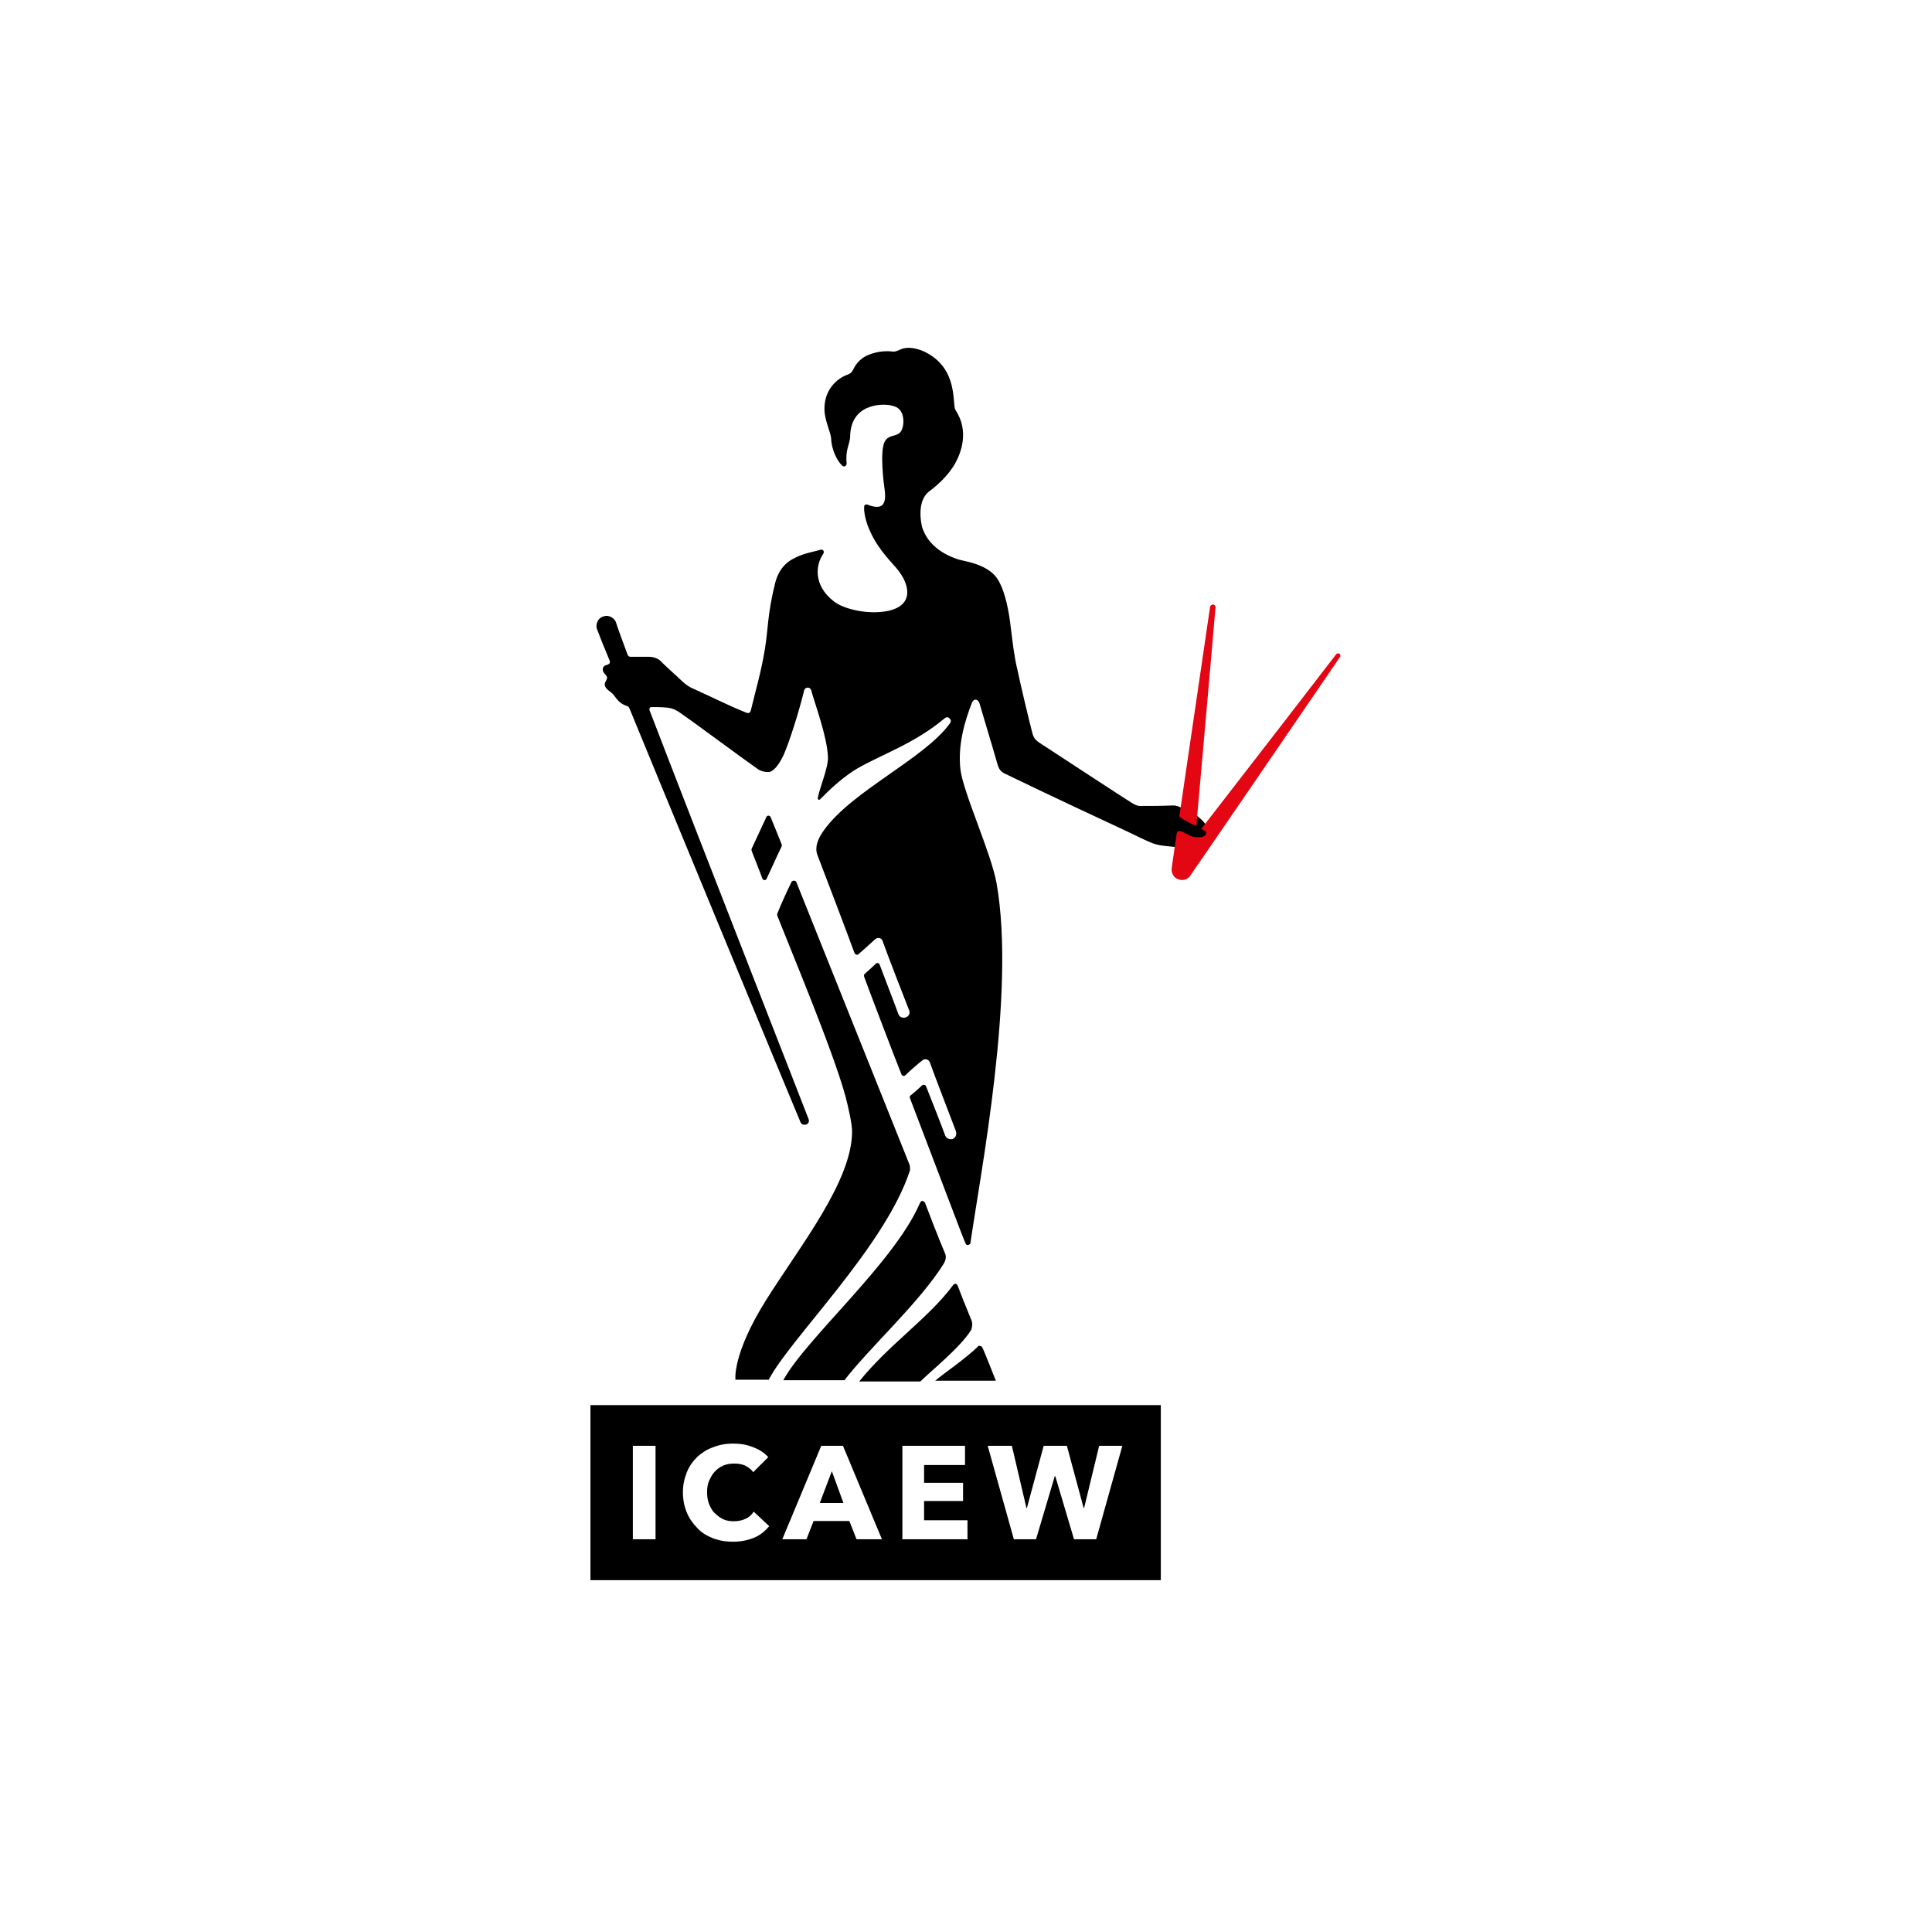
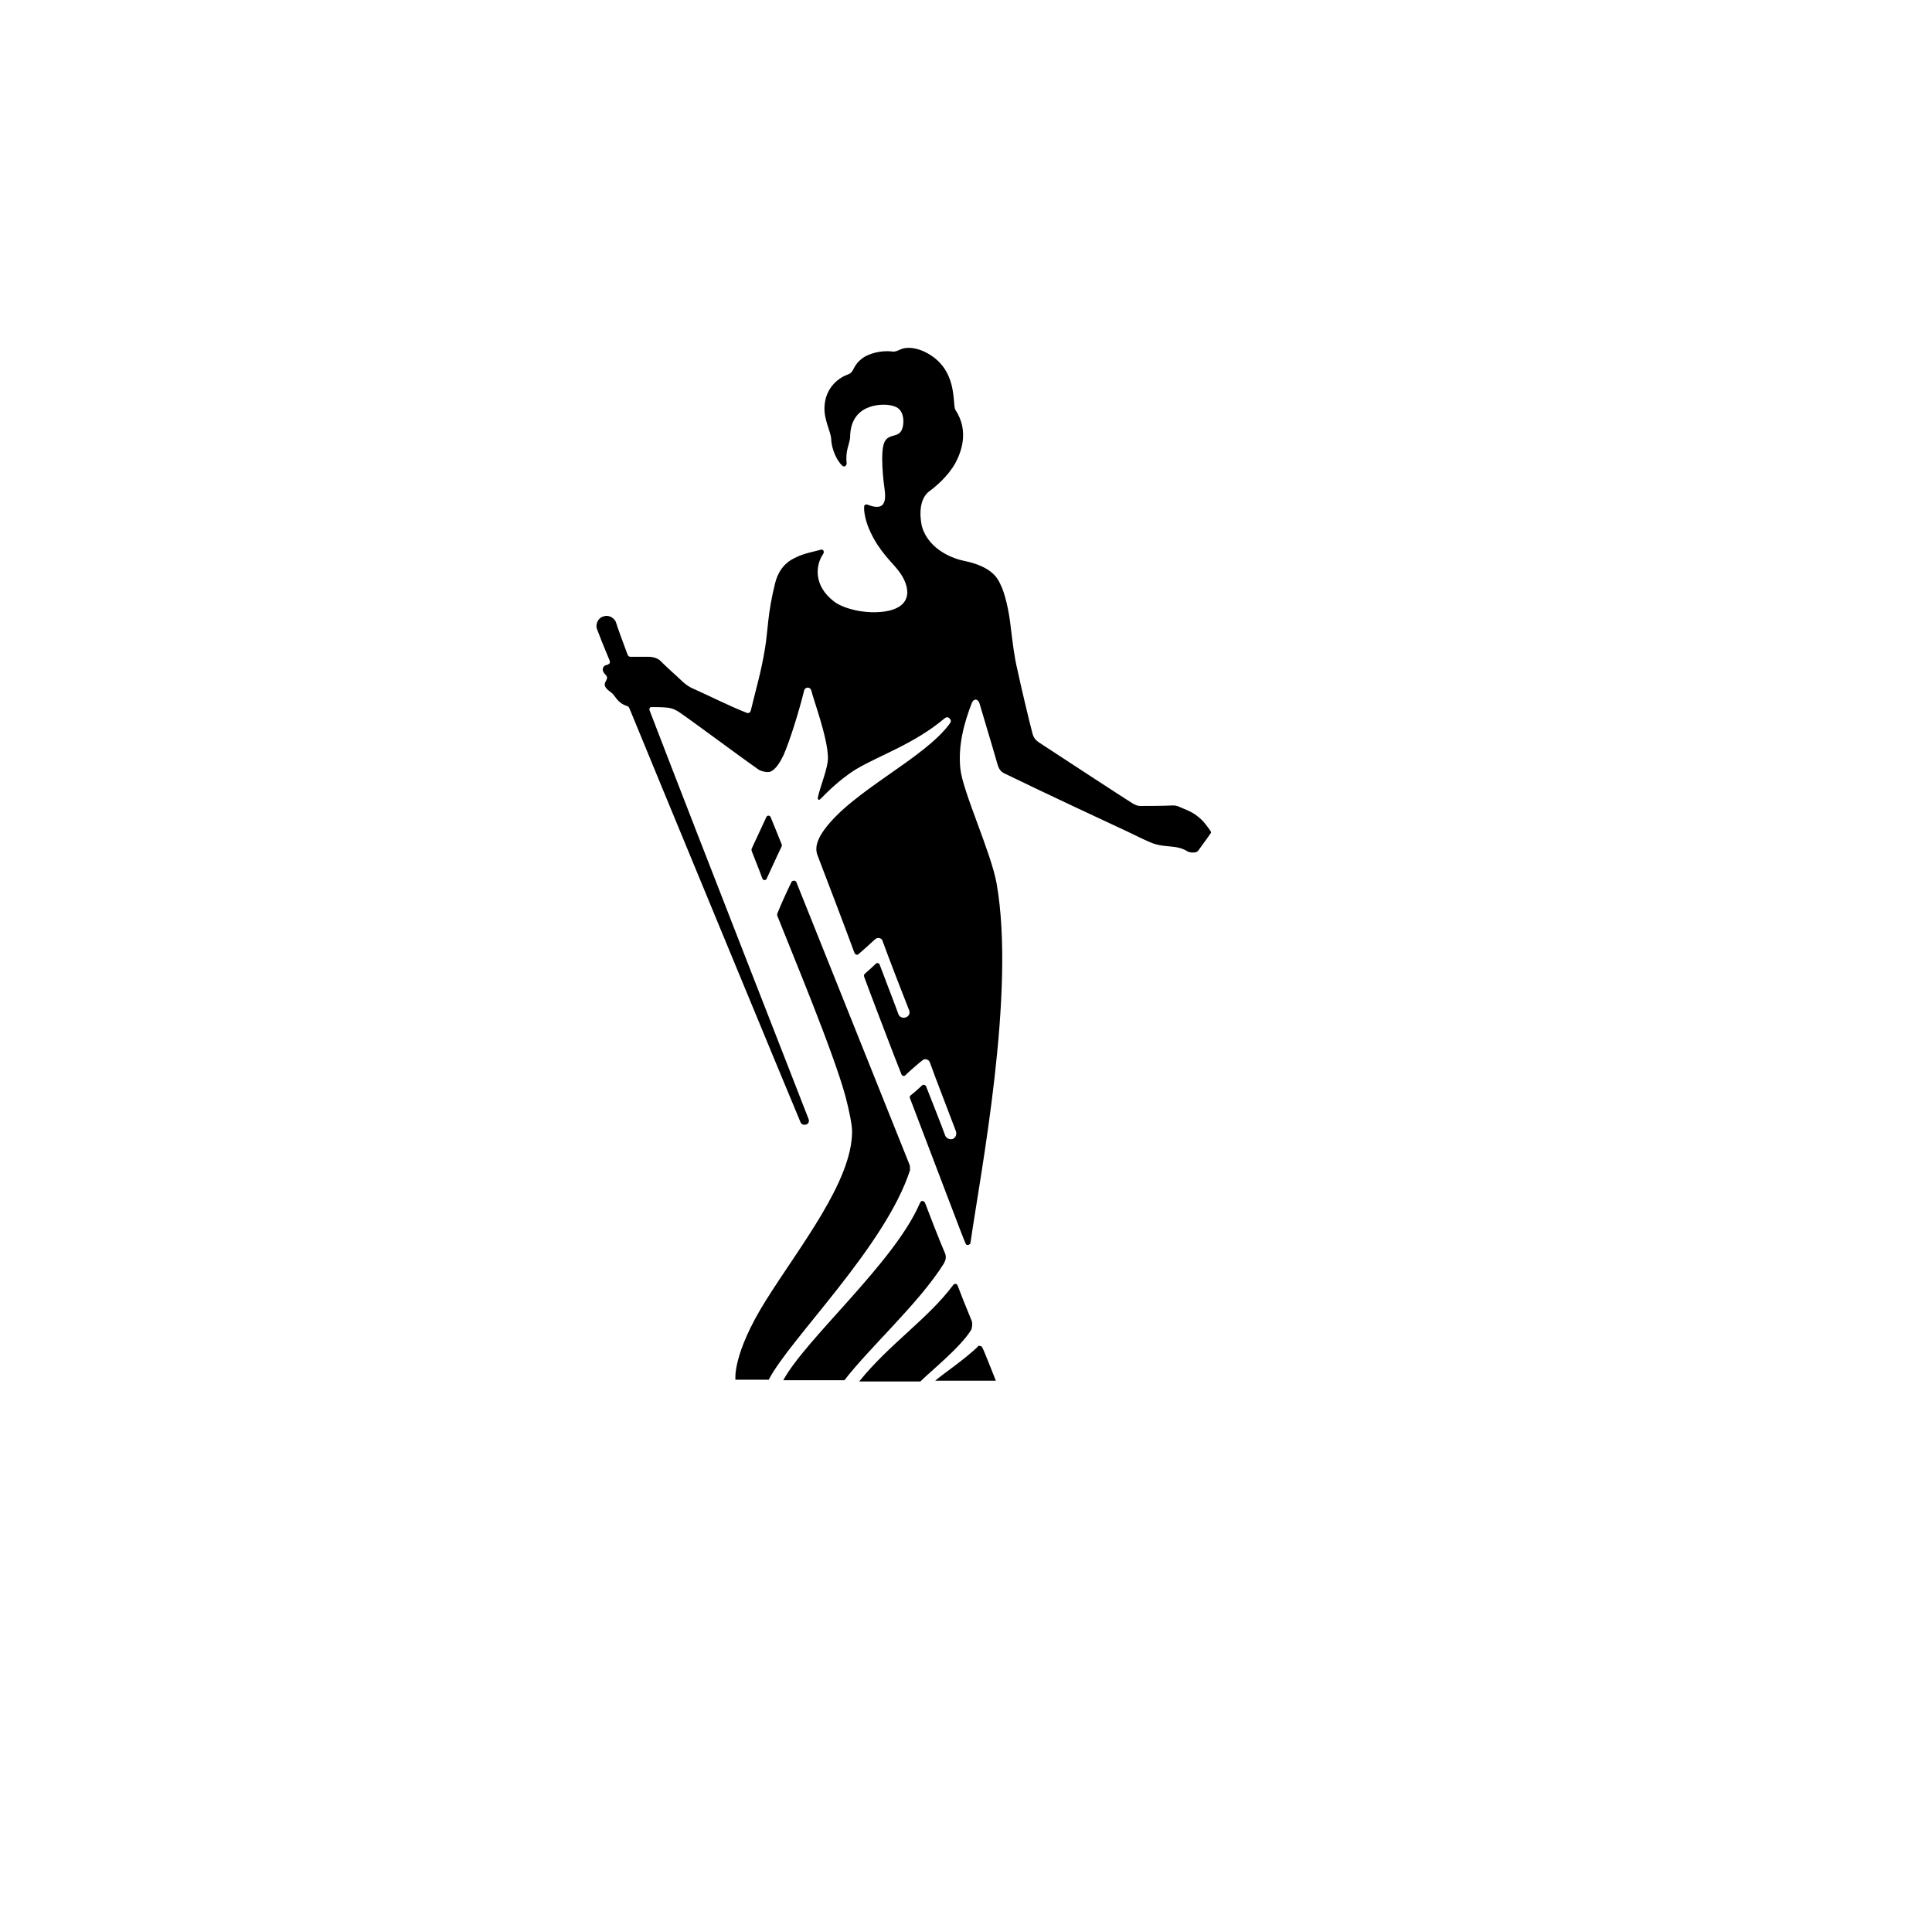
- <svg xmlns="http://www.w3.org/2000/svg" xmlns:ns1="http://www.serif.com/" width="100%" height="100%" viewBox="0 0 501 500" version="1.1" xml:space="preserve" style="fill-rule:evenodd;clip-rule:evenodd;stroke-linejoin:round;stroke-miterlimit:2;">
-   <rect id="ACOA-Partner---ICAEW" ns1:id="ACOA Partner - ICAEW" x="0.358" y="0" width="500" height="500" style="fill:none;" />
+ <svg xmlns="http://www.w3.org/2000/svg" width="100%" height="100%" viewBox="0 0 501 500" version="1.1" xml:space="preserve" style="fill-rule:evenodd;clip-rule:evenodd;stroke-linejoin:round;stroke-miterlimit:2;">
  <path d="M202.733,219.049c-0.256,-0.639 -2.622,-6.522 -2.877,-7.098c-0.128,-0.127 -0.128,-0.383 -0.384,-0.383c-0.256,-0.128 -0.64,-0 -0.767,0.383c-1.151,2.494 -2.75,5.883 -3.773,8.121c-0.128,0.256 -0,0.384 -0,0.64c0.895,2.366 2.11,5.243 2.749,7.098c0.256,0.639 1.024,0.511 1.151,-0c0.384,-0.767 2.622,-5.755 3.773,-8.121c0.128,-0.128 0.128,-0.384 0.128,-0.64m35.746,93.105c-6.651,15.347 -29.479,34.978 -35.362,45.785l15.858,-0c6.651,-8.633 19.376,-20.015 25.77,-30.247c0.512,-0.895 0.64,-1.726 0.384,-2.493c-1.471,-3.389 -4.86,-12.15 -5.244,-13.237c-0.255,-0.512 -0.639,-0.512 -0.895,-0.512c-0.384,0.256 -0.384,0.576 -0.511,0.704m13.492,30.374c-1.151,-2.75 -3.389,-8.377 -3.645,-9.144c-0.128,-0.256 -0.256,-0.384 -0.384,-0.384c-0.255,-0.128 -0.639,-0 -0.767,0.256c-6.522,8.76 -16.626,15.347 -24.363,25.002l15.858,0c2.622,-2.621 10.615,-9.016 13.237,-13.492c0.192,-0.831 0.32,-1.471 0.064,-2.238m-16.114,-40.478c-0.384,-1.023 -29.223,-72.897 -29.351,-73.281c-0,-0.128 -0.256,-0.384 -0.64,-0.384c-0.255,0 -0.511,0.128 -0.639,0.384c-1.279,2.622 -2.75,5.883 -3.645,8.121c0,0.128 -0.128,0.384 0,0.64c3.645,9.272 14.388,34.85 17.649,46.744c1.023,3.9 1.726,7.481 1.726,9.144c0,12.981 -13.62,29.862 -22.38,43.866c-8.761,14.004 -7.866,20.527 -7.866,20.527l8.633,-0c5.371,-10.487 30.246,-34.531 36.641,-54.354c-0,-0.383 -0,-1.023 -0.128,-1.407m17.649,47.256c-3.901,3.645 -8.505,6.65 -10.999,8.761l15.731,-0c-0,-0 -3.134,-7.994 -3.517,-8.633c-0.128,-0.256 -0.384,-0.384 -0.64,-0.384c-0.32,-0.128 -0.447,0 -0.575,0.256m57.87,-136.907c-1.598,-1.471 -2.749,-1.982 -4.604,-2.75c-1.279,-0.511 -1.471,-0.767 -2.622,-0.767c-3.005,0.128 -6.01,0.128 -7.865,0.128c-0.767,-0 -1.279,0.128 -2.75,-0.767c-1.47,-0.896 -16.753,-10.871 -23.276,-15.155c-1.151,-0.768 -2.238,-1.279 -2.621,-3.262c-0.64,-2.366 -3.006,-12.277 -3.773,-15.986c-0.895,-3.645 -1.279,-7.354 -1.727,-10.871c-0.511,-4.86 -1.598,-9.272 -2.749,-11.51c-0.768,-1.726 -2.494,-4.604 -9.4,-6.011c-2.622,-0.511 -9.017,-2.749 -10.871,-8.76c-0.256,-0.895 -1.471,-6.778 1.854,-9.272c1.727,-1.279 4.86,-3.901 6.779,-7.354c1.278,-2.366 3.772,-8.121 -0,-13.748c-0.896,-1.599 0.895,-10.871 -8.121,-15.155c-1.983,-0.896 -4.221,-1.279 -5.883,-0.64c-0.896,0.384 -1.599,0.768 -2.366,0.64c-3.134,-0.384 -6.011,0.639 -7.354,1.47c-1.727,1.151 -2.366,2.366 -2.878,3.39c-0.383,0.639 -0.639,0.895 -1.726,1.278c-2.238,0.896 -5.499,3.517 -5.627,8.377c-0.128,3.134 1.598,6.267 1.726,7.993c0.128,3.262 1.727,6.011 2.878,7.098c0.255,0.256 0.767,0.256 0.895,0c0.256,-0.255 0.256,-0.511 0.256,-0.639c-0.384,-3.261 0.767,-4.988 0.895,-6.65c-0,-5.244 2.877,-7.226 5.243,-7.994c1.855,-0.639 4.732,-0.767 6.523,0c1.854,0.768 2.238,3.006 1.982,4.732c-0.128,0.64 -0.256,1.599 -1.151,2.238c-1.151,0.768 -2.749,0.384 -3.645,2.111c-1.279,2.494 -0.256,10.743 0,12.405c0.256,1.982 0.128,3.133 -0.511,3.901c-0.768,0.895 -2.366,0.639 -3.901,-0c-0.128,-0 -0.256,-0.128 -0.512,-0c-0.255,-0 -0.383,0.256 -0.383,0.511c-0.128,1.279 0.383,4.029 1.598,6.523c2.239,4.987 6.011,8.377 7.098,9.847c2.878,3.517 4.477,9.017 -2.238,10.615c-4.987,1.151 -11.51,-0.256 -14.26,-2.366c-5.499,-4.22 -4.731,-9.528 -2.877,-12.277c0.256,-0.384 0.256,-0.64 0.128,-0.895c-0.128,-0.256 -0.512,-0.384 -0.768,-0.256c-1.726,0.511 -4.348,0.895 -6.65,2.11c-2.238,1.023 -4.22,3.005 -5.115,6.522c-1.983,7.866 -1.855,12.278 -2.622,16.882c-1.023,6.267 -2.238,10.103 -3.645,15.986c-0.128,0.64 -0.512,1.023 -1.151,0.768c-4.988,-1.983 -9.272,-4.221 -13.876,-6.267c-0.64,-0.256 -1.727,-0.895 -2.622,-1.727c-2.366,-2.238 -3.901,-3.517 -6.011,-5.627c-0.639,-0.511 -1.726,-0.895 -2.877,-0.895l-4.732,0c-0.384,0 -0.64,-0.256 -0.768,-0.639c-1.151,-3.006 -2.749,-7.482 -3.005,-8.377c-0.256,-0.768 -1.599,-1.983 -3.133,-1.471c-1.599,0.384 -2.239,2.238 -1.727,3.389c0.256,0.767 1.982,5.116 3.261,8.121c0,0.128 0.128,0.384 0,0.64c-0.128,0.127 -0.256,0.255 -0.511,0.383c-0.64,0.128 -1.279,0.384 -1.279,1.279c-0,1.151 1.471,1.471 1.023,2.494c-0.128,0.384 -0.384,0.64 -0.512,1.151c-0.128,0.767 0.512,1.471 1.599,2.238c1.151,0.767 1.471,2.622 4.029,3.517c0.383,0.128 0.511,0.128 0.767,0.64c3.773,9.272 43.227,104.742 44.378,107.364c0.256,0.639 1.023,0.767 1.599,0.511c0.575,-0.255 0.639,-0.895 0.511,-1.279c-1.279,-3.389 -27.88,-71.235 -41.245,-106.021c0,0 -0.128,-0.256 0,-0.639c0.128,-0.256 0.384,-0.256 0.512,-0.256c1.023,-0 2.622,-0 3.901,0.128c1.598,0.128 2.621,0.767 3.389,1.279c4.348,3.005 15.73,11.51 20.398,14.771c0.768,0.512 2.494,0.895 3.261,0.512c1.279,-0.64 2.366,-2.366 3.262,-4.221c1.598,-3.645 4.028,-11.382 5.371,-16.881c0.128,-0.384 0.512,-0.64 0.895,-0.64c0.384,0 0.768,0.256 0.896,0.64c0.639,2.621 4.22,12.149 4.348,17.393c0.128,2.622 -1.982,7.481 -2.622,10.487c0,0.128 0,0.383 0.128,0.511c0.128,0.128 0.256,0.128 0.512,-0.128c0.511,-0.383 4.22,-4.604 9.272,-7.737c6.394,-3.773 15.027,-6.522 23.02,-13.237c0.511,-0.383 1.023,-0.255 1.279,0.128c0.384,0.384 0.384,0.768 -0,1.279c-6.65,9.144 -25.259,17.393 -32.612,27.625c-2.622,3.644 -1.983,5.627 -1.727,6.394c1.471,3.773 7.738,20.271 9.656,25.514c0.128,0.256 0.639,0.64 1.023,0.256c0.895,-0.767 3.261,-2.877 4.348,-3.901c0.768,-0.639 1.727,-0.127 1.855,0.384c1.151,3.261 5.883,15.475 6.906,18.033c0.384,0.895 -0.128,1.598 -0.767,1.854c-0.64,0.256 -1.599,0.128 -1.983,-0.767c-0.639,-1.855 -3.9,-10.232 -4.86,-12.853c-0.128,-0.384 -0.639,-0.64 -1.023,-0.256c-0.639,0.639 -1.854,1.726 -2.877,2.622c-0.128,0.128 -0.256,0.383 -0.128,0.767c0.383,1.151 8.505,22.509 9.656,25.258c0.127,0.384 0.639,0.64 1.023,0.256c0.895,-0.895 3.9,-3.517 4.476,-3.9c0.384,-0.384 1.471,-0.384 1.854,0.511c1.151,3.261 5.755,15.155 6.778,17.905c0.256,0.767 0,1.598 -0.767,1.982c-0.639,0.256 -1.599,0 -1.982,-0.767c-0.64,-1.855 -4.348,-11.255 -4.988,-12.853c-0.128,-0.384 -0.767,-0.512 -1.023,-0.256c-0.256,0.256 -1.982,1.854 -3.005,2.622c-0.256,0.256 -0.256,0.511 -0.128,0.767c6.522,17.01 13.748,36.257 14.387,37.6c0.128,0.384 0.512,0.512 0.768,0.384c0.255,-0.128 0.511,-0.256 0.511,-0.512c2.622,-18.224 11.766,-64.904 6.778,-93.232c-1.47,-8.121 -8.76,-23.724 -9.4,-29.735c-0.639,-6.139 1.024,-12.022 3.006,-17.137c0.511,-1.151 1.599,-1.023 1.982,0.256c0.895,3.133 3.261,10.87 4.221,14.259c0.639,2.239 0.767,3.262 2.621,4.029c8.889,4.348 30.374,14.388 31.525,14.899c1.151,0.512 4.221,2.11 6.139,2.878c3.645,1.471 6.395,0.383 9.4,2.238c0.64,0.384 2.238,0.511 2.75,-0.128c0.511,-0.767 2.238,-3.005 3.389,-4.732c-0,-0.128 -0.128,-0.256 -0.128,-0.384c-0.959,-1.342 -1.79,-2.493 -2.558,-3.133" style="fill-rule:nonzero;" />
-   <path d="M310.225,214.19c1.727,-19.376 4.988,-56.4 4.988,-56.784c-0,-0.256 -0.256,-0.639 -0.64,-0.639c-0.383,-0 -0.639,0.255 -0.767,0.511c0,0.256 -5.116,34.659 -7.993,54.482c1.663,1.279 3.197,1.918 4.412,2.43" style="fill:#e30613;fill-rule:nonzero;" />
-   <path d="M347.377,169.556c-0.255,-0.256 -0.639,-0.128 -0.895,0.128c-0.256,0.383 -23.02,29.862 -34.978,45.273c0.767,0.384 1.471,0.767 1.279,1.151c-0.256,1.151 -1.982,1.151 -3.389,0.895c-1.151,-0.256 -2.622,-1.471 -3.517,-1.471c-0.384,0 -0.64,0.128 -0.767,0.768c-0.768,5.243 -1.279,8.76 -1.279,8.888c-0.128,1.279 0.639,2.622 1.854,2.878c1.151,0.383 2.366,-0 3.005,-1.023c0.768,-1.024 38.623,-56.4 38.879,-56.784c0.064,0 0.064,-0.448 -0.192,-0.703" style="fill:#e30613;fill-rule:nonzero;" />
-   <path d="M153.111,409.798l147.906,0l0,-45.401l-147.906,0l0,45.401Zm16.882,-10.615l-5.883,0l0,-24.235l5.883,0l0,24.235Zm25.514,-0.383c-1.598,0.639 -3.389,1.023 -5.371,1.023c-1.855,-0 -3.517,-0.256 -5.244,-0.895c-1.598,-0.64 -3.005,-1.471 -4.028,-2.622c-1.151,-1.151 -2.11,-2.494 -2.75,-4.029c-0.639,-1.534 -1.023,-3.261 -1.023,-5.243c-0,-1.983 0.384,-3.645 1.023,-5.244c0.64,-1.598 1.599,-2.877 2.75,-4.028c1.151,-1.023 2.622,-1.983 4.22,-2.494c1.599,-0.64 3.261,-0.895 5.116,-0.895c1.726,-0 3.389,0.255 4.988,0.895c1.726,0.639 3.005,1.471 4.028,2.622l-3.901,3.9c-0.511,-0.767 -1.278,-1.279 -2.11,-1.726c-0.895,-0.384 -1.854,-0.512 -2.749,-0.512c-1.024,0 -1.983,0.128 -2.878,0.512c-0.895,0.383 -1.599,0.895 -2.238,1.598c-0.64,0.64 -1.023,1.471 -1.471,2.366c-0.383,0.896 -0.511,1.855 -0.511,3.006c-0,1.023 0.128,2.11 0.511,3.005c0.384,0.895 0.768,1.727 1.471,2.366c0.703,0.64 1.279,1.151 2.238,1.599c0.767,0.383 1.727,0.511 2.75,0.511c1.151,0 2.238,-0.255 3.005,-0.639c0.895,-0.384 1.599,-1.023 2.11,-1.855l4.029,3.773c-1.087,1.279 -2.366,2.366 -3.965,3.006m26.602,0.383l-1.855,-4.732l-9.272,0l-1.854,4.732l-6.267,0l10.103,-24.235l5.628,0l10.103,24.235l-6.586,0Zm28.647,0l-16.754,0l0,-24.235l16.242,0l0,4.988l-10.614,-0l-0,4.604l10.103,-0l-0,4.732l-10.103,-0l-0,4.988l11.254,-0l-0,4.987l-0.128,0l0,-0.064Zm33.507,0l-5.755,0l-4.86,-16.37l-0.127,0l-4.86,16.37l-5.755,0l-6.779,-24.235l6.267,0l3.773,16.114l0.128,0l4.348,-16.114l6.011,0l4.348,16.114l0.128,0l3.901,-16.114l6.011,0l-6.779,24.235Z" style="fill-rule:nonzero;" />
-   <path d="M212.581,389.783l6.138,0l-3.005,-8.249l-3.133,8.249Z" style="fill-rule:nonzero;" />
</svg>